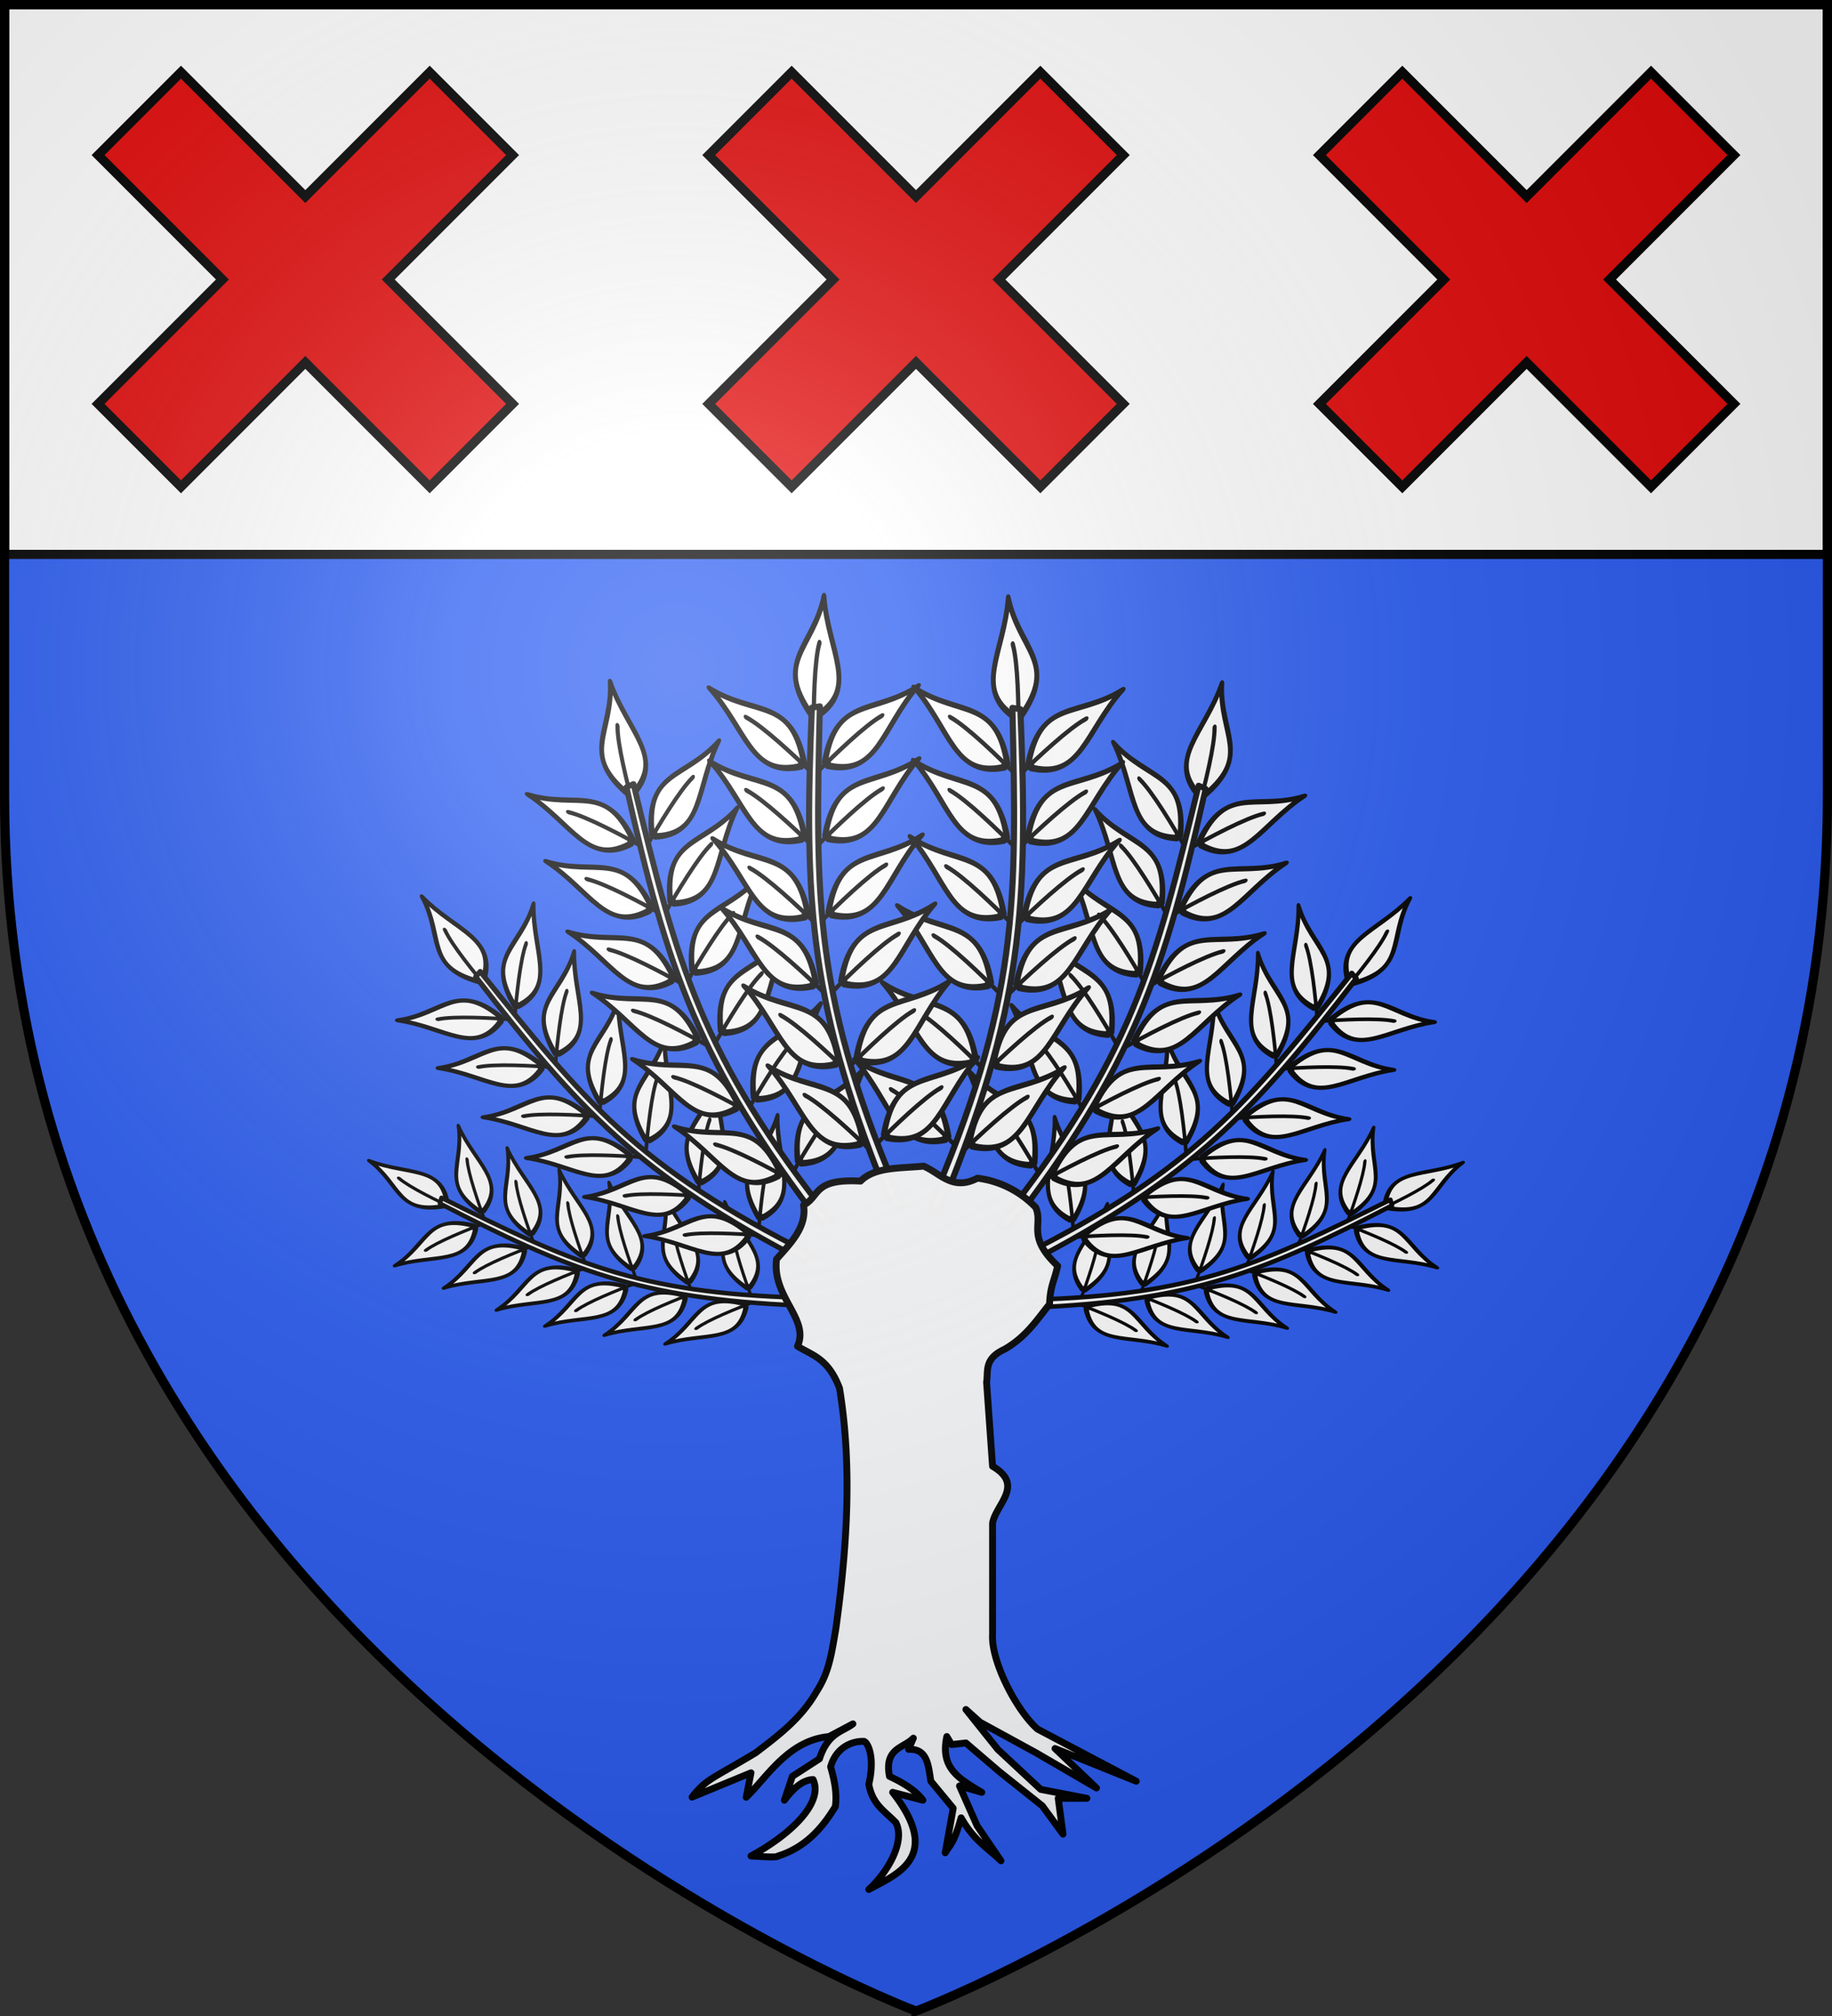
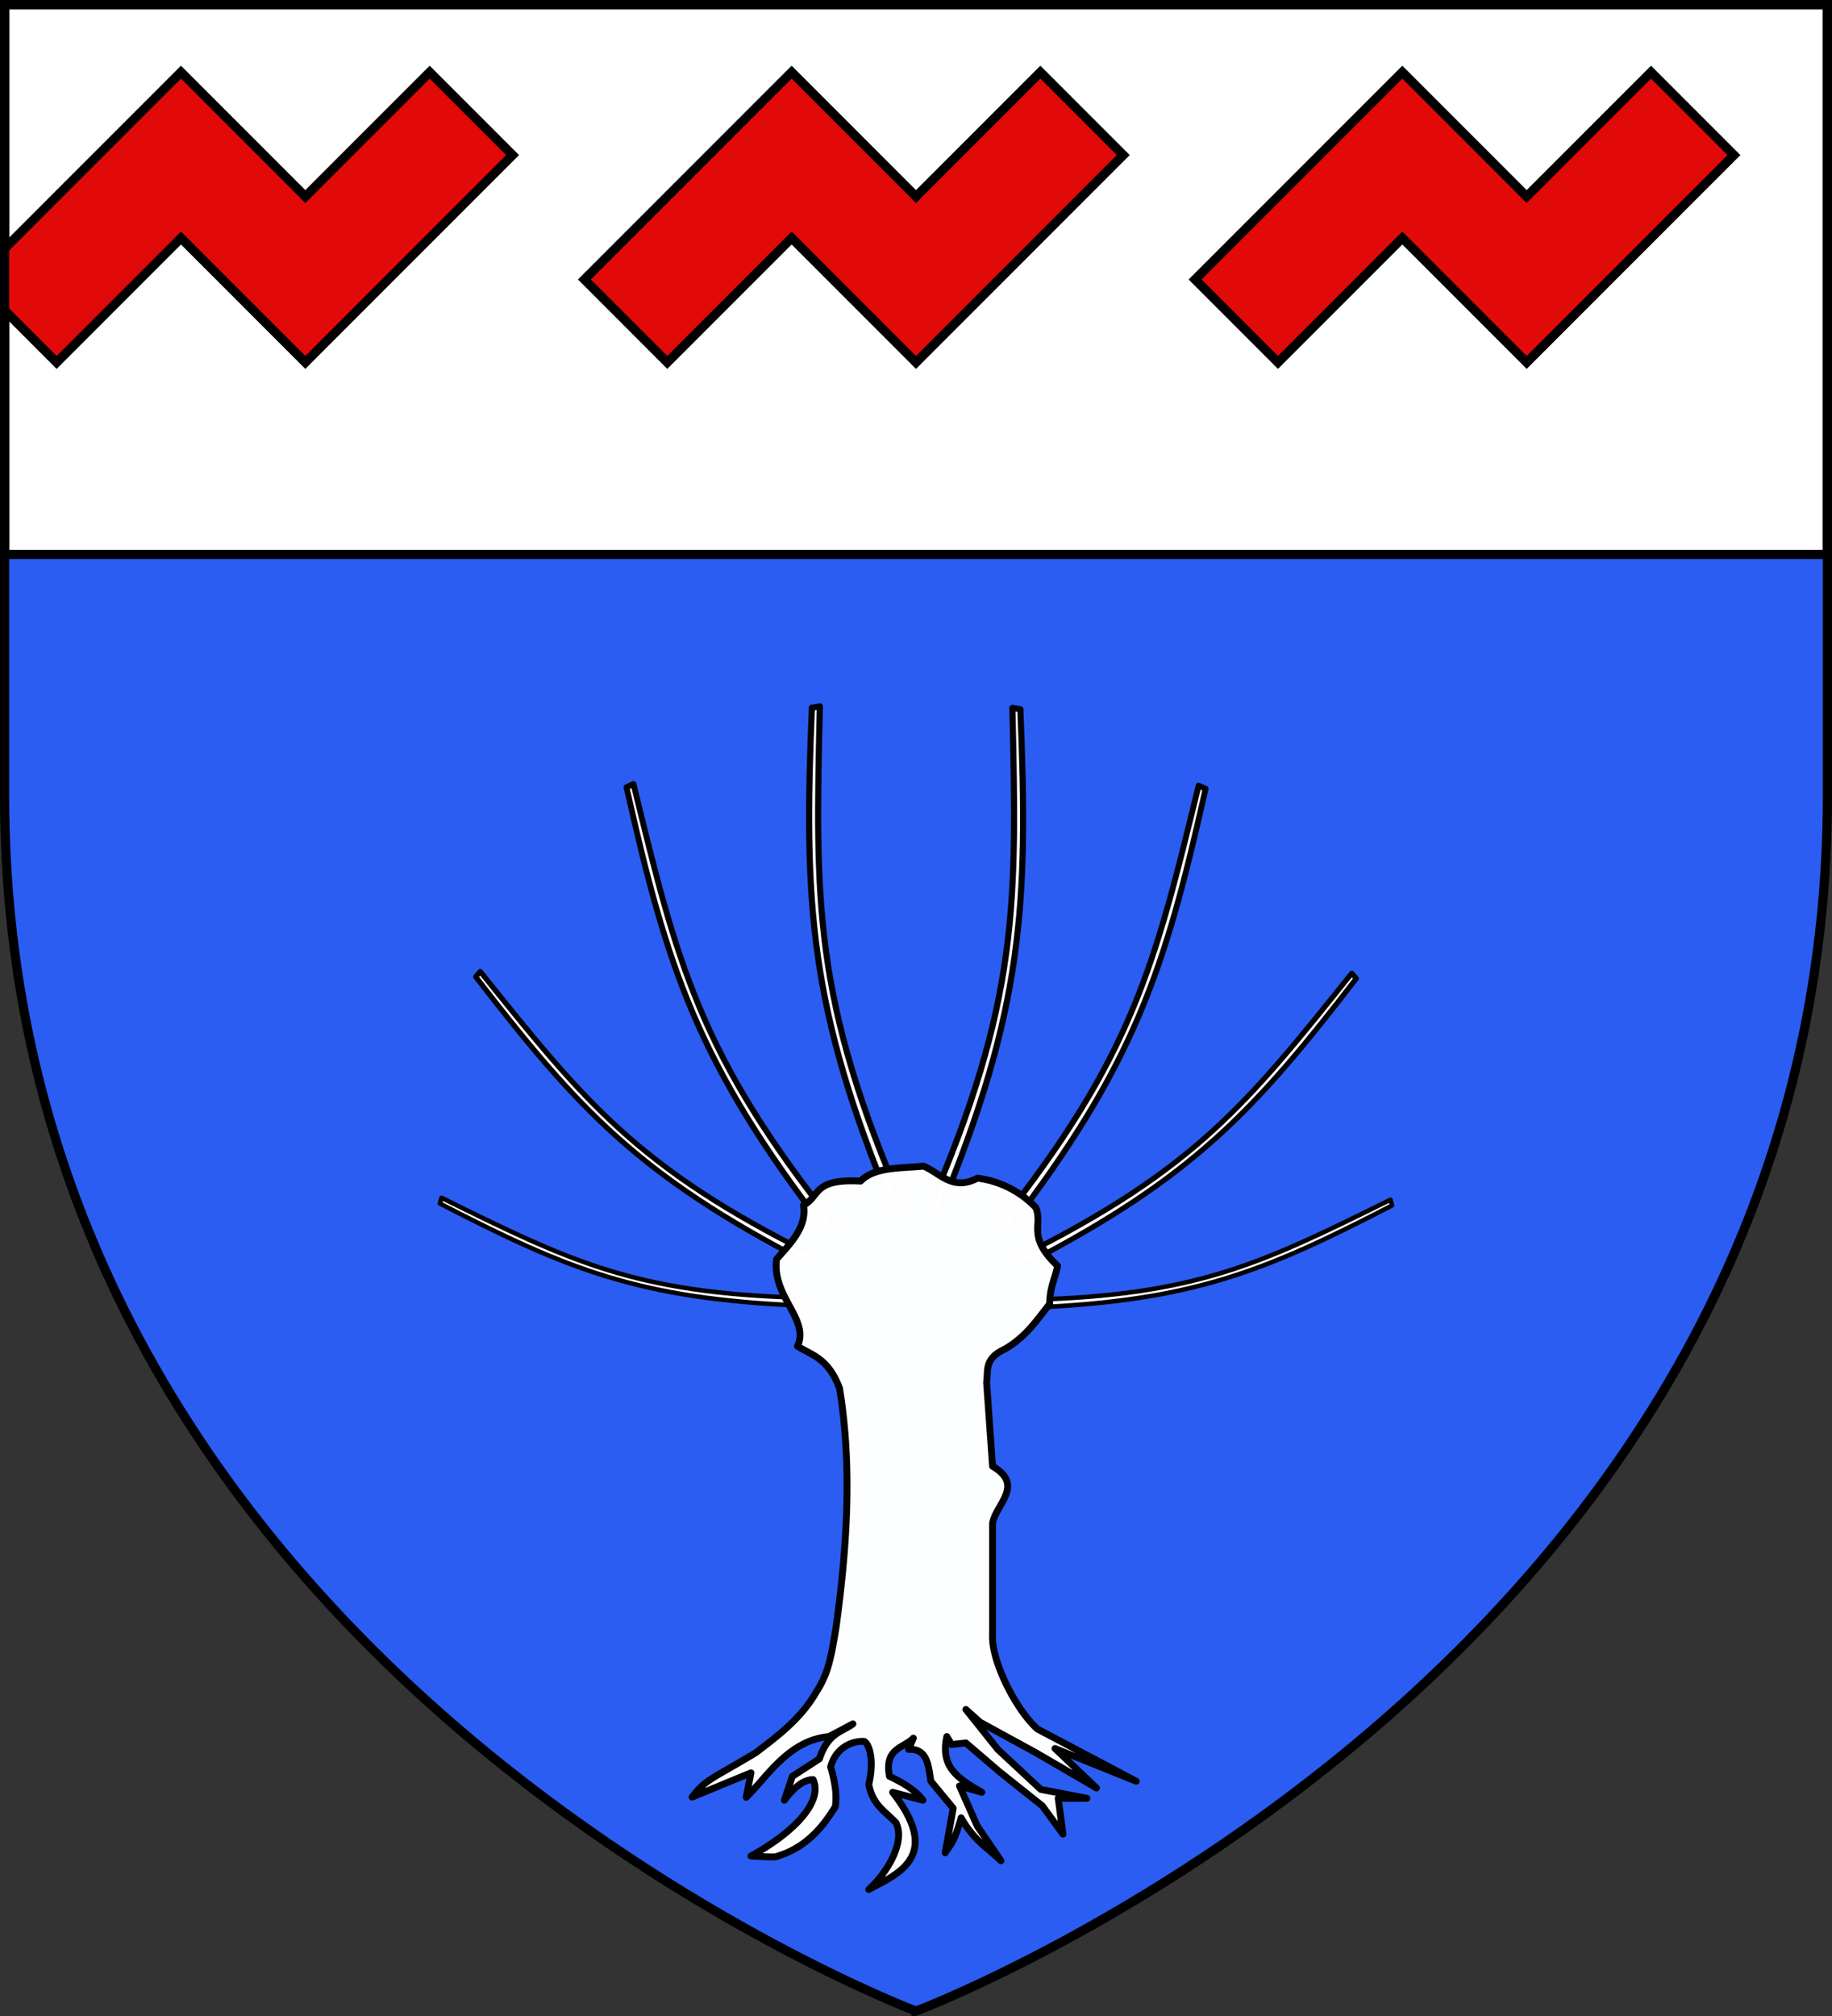
<svg xmlns="http://www.w3.org/2000/svg" xmlns:xlink="http://www.w3.org/1999/xlink" width="600" height="660">
  <rect width="100%" height="100%" fill="#333333" stroke="none" />
  <radialGradient id="g" cx="221.445" cy="226.331" r="300" gradientTransform="matrix(1.353 0 0 1.35 -77.63 -86.514)" gradientUnits="userSpaceOnUse">
    <stop offset="0" stop-color="#fff" stop-opacity=".314" />
    <stop offset=".19" stop-color="#fff" stop-opacity=".251" />
    <stop offset=".6" stop-color="#6b6b6b" stop-opacity=".125" />
    <stop offset="1" stop-opacity=".125" />
  </radialGradient>
  <path fill="#2b5df2" fill-rule="evenodd" d="M300 658.5s298.5-112.436 298.5-398.182V1.5H1.5v258.818C1.5 546.064 300 658.5 300 658.5" />
  <g fill="#fff" stroke="#000" stroke-linecap="round" stroke-linejoin="round" transform="translate(385.39 -288.993)">
    <g id="e" fill="#fff" stroke-width="1.513" transform="matrix(1.322 0 0 1.322 -480.94 208.283)">
      <use xlink:href="#a" width="600" height="660" stroke-width="2.058" transform="rotate(65 182.351 406.639)scale(.735)" />
      <use xlink:href="#a" width="600" height="660" stroke-width="1.765" transform="scale(.857)rotate(40 239.551 503.238)" />
      <use xlink:href="#a" width="600" height="660" stroke-width="1.593" transform="rotate(15 220.082 476.623)scale(.95)" />
      <g id="a" fill="#fff" stroke="#000" stroke-linecap="round" stroke-linejoin="round" stroke-width="1.513" transform="rotate(-2 899.939 20519.202)">
        <g id="b" fill="#fff" stroke="#000" stroke-linecap="round" stroke-linejoin="round" stroke-width="1.981">
-           <path d="M827.778 501.27c11.45-7.974 26.003-.615 22.406-21.477l-1.76-1.597c-17.51-4.908-13.494 10.82-20.646 23.074" style="fill:#fff;fill-rule:evenodd;stroke:#000;stroke-width:1.981;stroke-linecap:round;stroke-linejoin:round" transform="matrix(.468 .614 .393 -.731 446.832 59.531)" />
-           <path fill="none" stroke-width="1.733" d="M852.176 475.647c-4.396 6.013-11.318 14.677-15.714 17.117" transform="matrix(.468 .614 .393 -.731 446.832 59.531)" />
-         </g>
+           </g>
        <use xlink:href="#b" width="600" height="660" transform="rotate(-45 1045.089 240.988)" />
        <use xlink:href="#b" width="600" height="660" transform="rotate(-45 1066.572 250.938)" />
        <use xlink:href="#b" width="600" height="660" transform="rotate(-45 1088.582 262.157)" />
        <use xlink:href="#b" width="600" height="660" transform="rotate(-45 1107.232 275.14)" />
        <use xlink:href="#b" width="600" height="660" transform="rotate(-45 1127.755 289.948)" />
        <use xlink:href="#b" width="600" height="660" transform="rotate(-45 1146.79 308.346)" />
        <use xlink:href="#b" width="600" height="660" transform="scale(-1 1)rotate(-50 11.749 2454.122)" />
        <use xlink:href="#b" width="600" height="660" transform="scale(-1 1)rotate(-50 31.534 2462.378)" />
        <use xlink:href="#b" width="600" height="660" transform="scale(-1 1)rotate(-50 52.887 2470.394)" />
        <use xlink:href="#b" width="600" height="660" transform="scale(-1 1)rotate(-50 72.406 2476.1)" />
        <use xlink:href="#b" width="600" height="660" transform="scale(-1 1)rotate(-50 96.174 2478.934)" />
        <use xlink:href="#b" width="600" height="660" transform="scale(-1 1)rotate(-50 120.528 2481.556)" />
        <path d="M1006.189 352.079c24.281-50.936 24.54-75.354 25.107-123.505l1.962.393c.318 48.383-1.866 74.336-24.323 123.504z" style="opacity:.99;fill:#fff;stroke:#000;stroke-width:1.513;stroke-linecap:round;stroke-linejoin:round" />
      </g>
    </g>
    <g stroke-width=".636" transform="matrix(1.571 0 0 1.571 -1772.63 -231.26)">
      <use xlink:href="#e" width="600" height="660" stroke-width="1.513" transform="matrix(-.637 0 0 .636 1019.66 147.167)" />
      <path stroke-width="1.432" d="M1075.559 574.173c-4.781.478-10.15.117-13.128 3.12-9.988-.553-8.38 3.176-11.883 5.013.709 4.528-2.61 7.841-5.627 11.252-.998 7.89 6.943 12.459 4.365 18.141 3.085 1.92 6.402 2.502 8.763 8.764 2.726 16.549 1.516 33.57-.753 50.023-.942 5.52-1.47 9.228-4.014 13.145-3.205 5.627-7.97 9.172-12.69 12.778-9.1 5.479-10.357 5.459-13.285 9.254l12.286-5.065-.999 5.1c4.392-4.264 8.812-11.87 17.264-12.655l4.978-2.646c-2.115 1.676-5.171 1.747-6.976 7.291l-5.644 3.646-1.665 4.978c1.992-2.689 3.986-4.243 5.977-4.312 2.119 4.487-3.769 10.925-12.935 15.932 2.638.152 5.536.355 5.644 0 6.402-1.968 9.879-6.94 11.936-10.288.38-2.766-.185-5.525-.982-8.29 1.07-3.86 4.193-5.393 6.959-5.311.812.244 2.332 3.306.999 8.956.806 4.267 3.252 5.496 5.643 7.975 1.977 3.808-1.494 10.138-5.643 13.934 5.782-3.137 15.533-6.756 4.977-20.244l6.31 1.648c-1.201-1.66-3.4-3.319-6.976-4.978-1.118-5.896 2.88-5.815 4.978-7.958l-.999 2.332c3.963-.202 4.121 3.387 4.645 6.625l4.662 5.644-1.665 9.29c1.001-1.7 1.762-1.75 3.313-7.292 2.765 4.842 5.542 6.257 8.308 8.956l-4.978-7.309-3.663-8.29 4.644 1.332c-5.05-2.99-8.66-5.163-7.291-11.62l.999 1.665 2.98-.333 6.975 5.976 8.957 7.134 4.312 5.89-1-7.467h5.977l-9.622-1.858-8.957-8.343-6.642-8.308 2.98 2.664 11.62 6.345 12.62 7.344-8.642-8.22 16.932 6.818-20.577-10.867c-4.456-3.936-9.714-14.204-9.377-19.736v-23.154c.684-3.961 6.735-7.922 0-11.883l-1.245-17.51c.38-2.373-.59-4.859 3.751-6.871 4.491-2.582 6.712-6.083 9.377-9.395.143-3.87.995-4.753 1.683-7.975-6.555-6.183-2.958-8.563-4.575-12.181a20.3 20.3 0 0 0-12.129-6.1c-5.24 2.738-7.757-1.056-11.252-2.506" opacity=".99" />
    </g>
  </g>
  <path fill="#fff" stroke="#000" stroke-width="3" d="M1.5 1.5h597v180H1.5z" />
-   <path id="f" fill="#e20909" stroke="#000" stroke-dashoffset="3.245" stroke-width="3" d="m59.272 23.62-27.15 27.151L72.847 91.5l-40.727 40.726 27.151 27.153 40.727-40.729 40.729 40.729 27.15-27.153L127.153 91.5l40.727-40.729-27.151-27.15-40.729 40.726z" />
+   <path id="f" fill="#e20909" stroke="#000" stroke-dashoffset="3.245" stroke-width="3" d="m59.272 23.62-27.15 27.151l-40.727 40.726 27.151 27.153 40.727-40.729 40.729 40.729 27.15-27.153L127.153 91.5l40.727-40.729-27.151-27.15-40.729 40.726z" />
  <use xlink:href="#f" width="100%" height="100%" transform="translate(200)" />
  <use xlink:href="#f" width="100%" height="100%" transform="translate(400)" />
-   <path fill="url(#g)" fill-rule="evenodd" d="M300 658.5s298.5-112.436 298.5-398.182V1.5H1.5v258.818C1.5 546.064 300 658.5 300 658.5" />
  <path fill="none" stroke="#000" stroke-width="3" d="M300 658.397S1.5 545.98 1.5 260.277V1.5h597v258.778c0 285.7-298.5 398.12-298.5 398.12z" />
</svg>